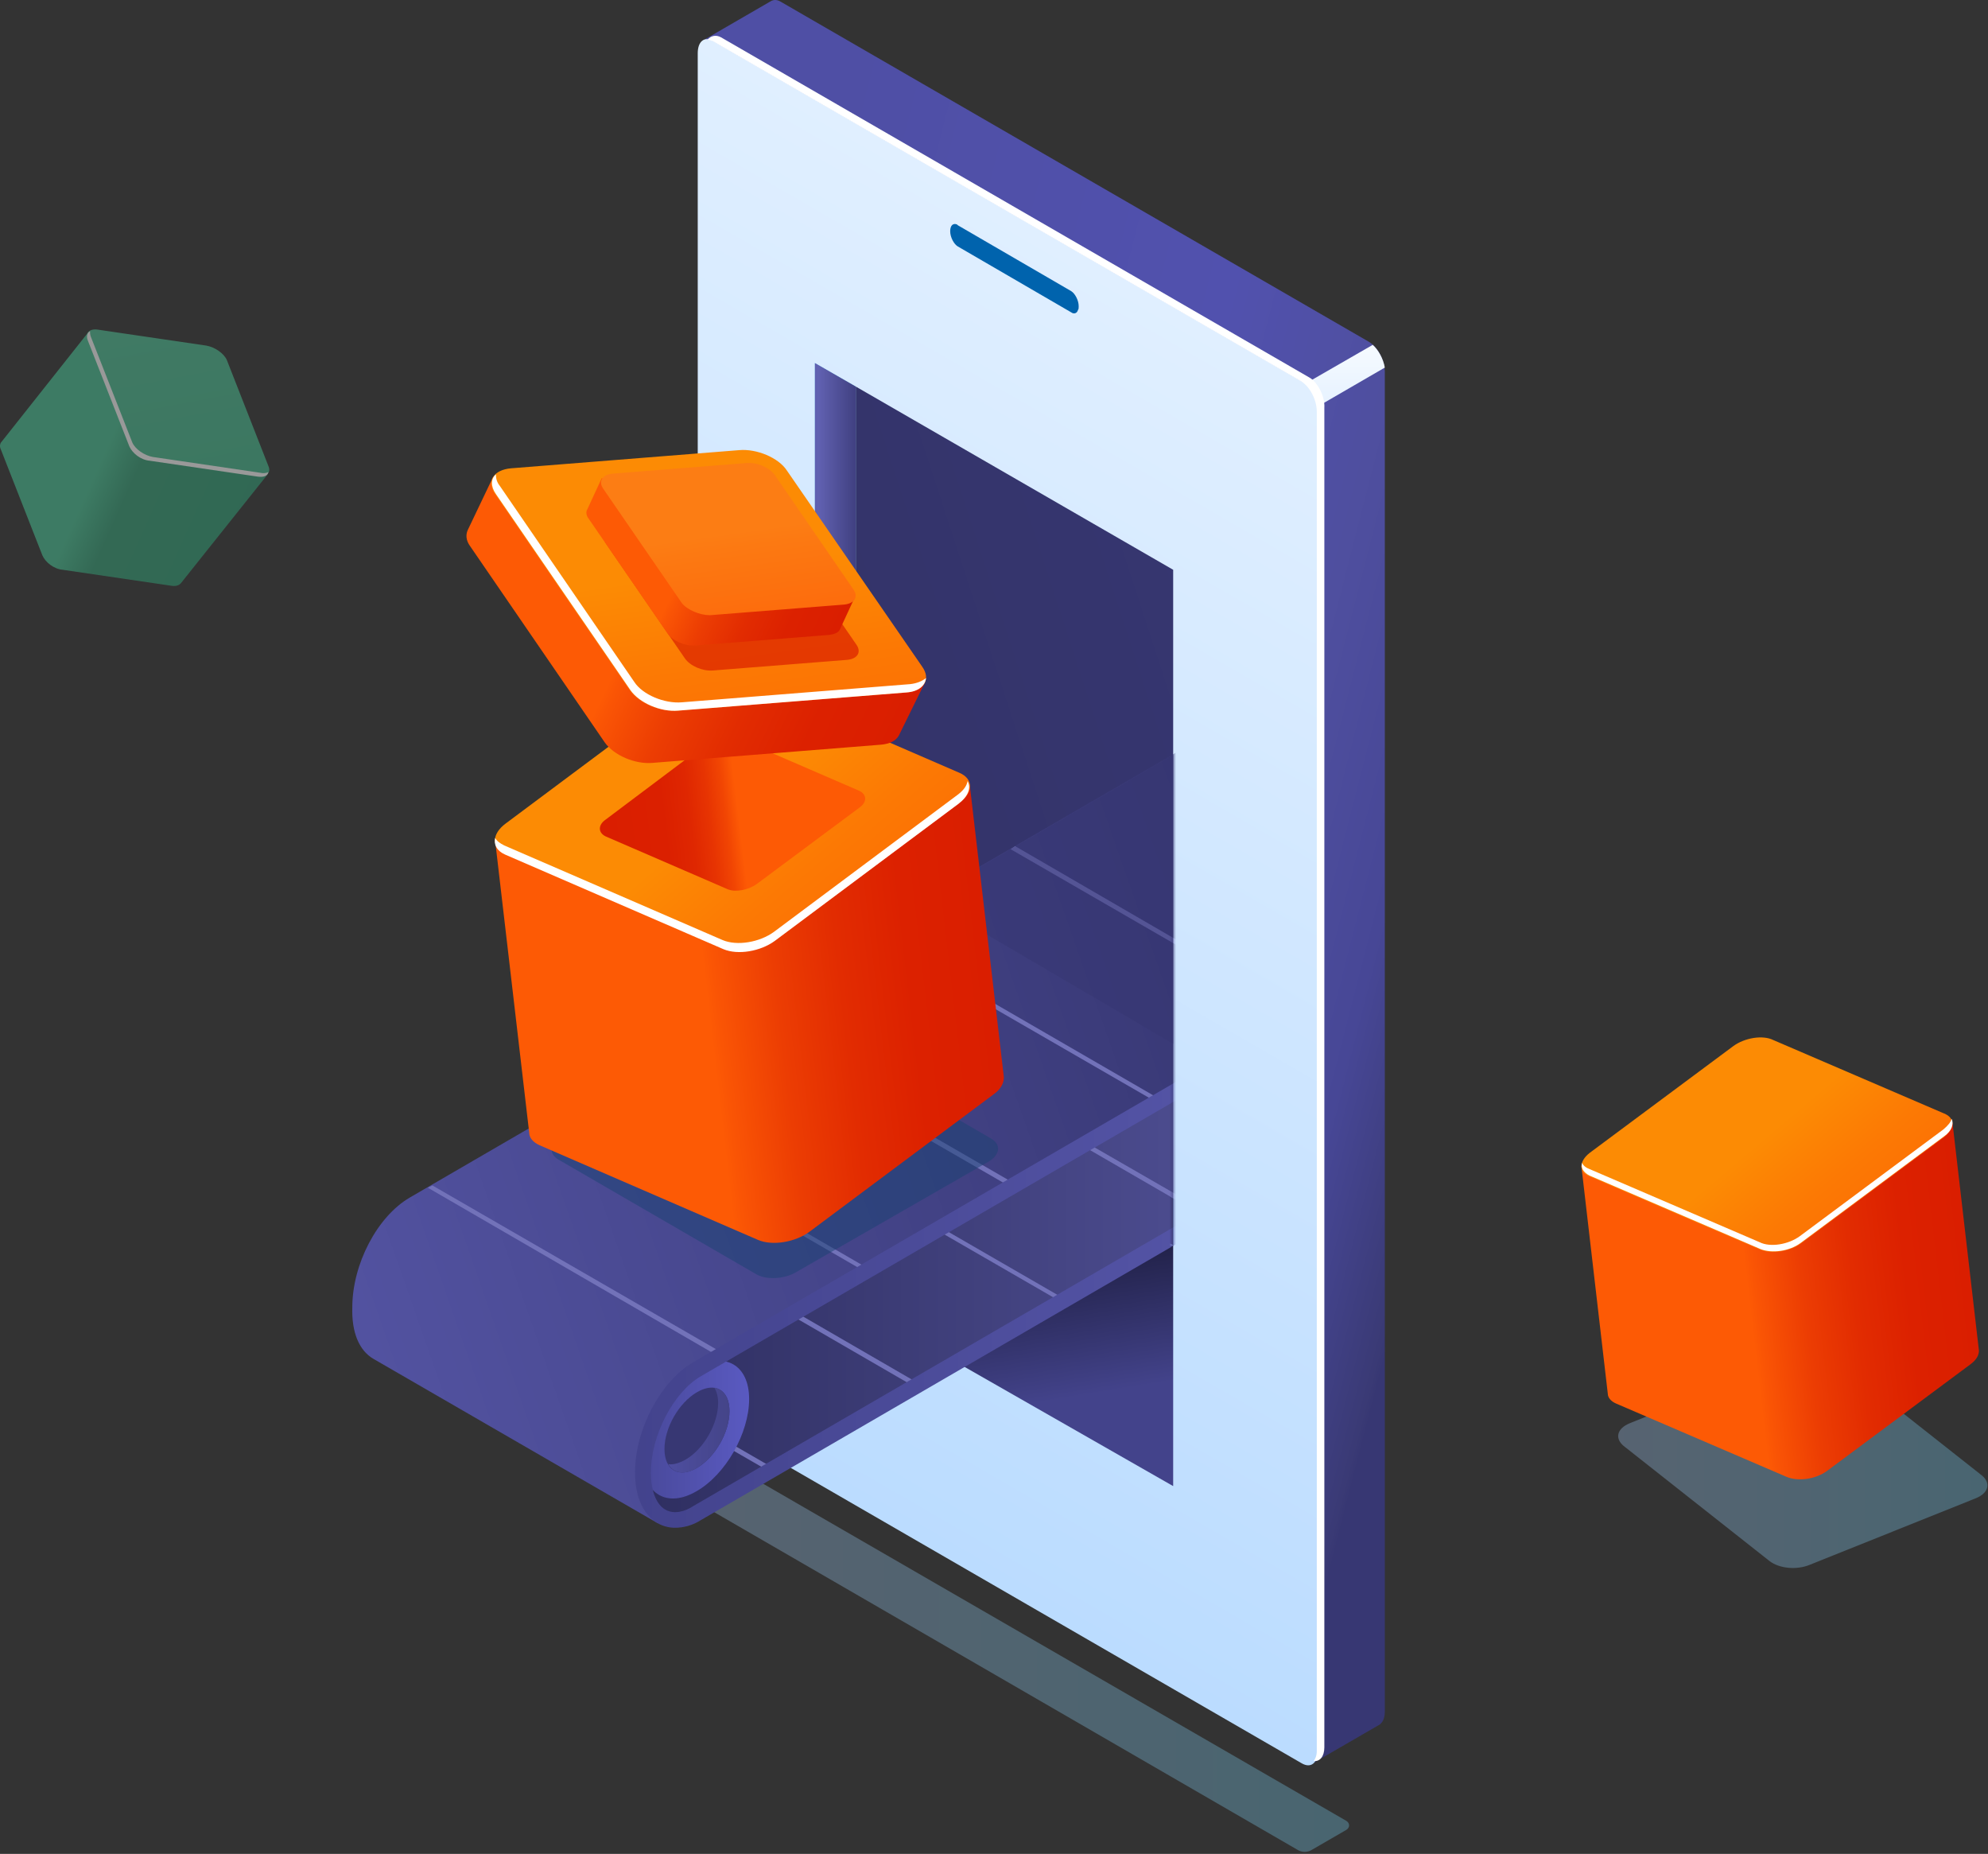
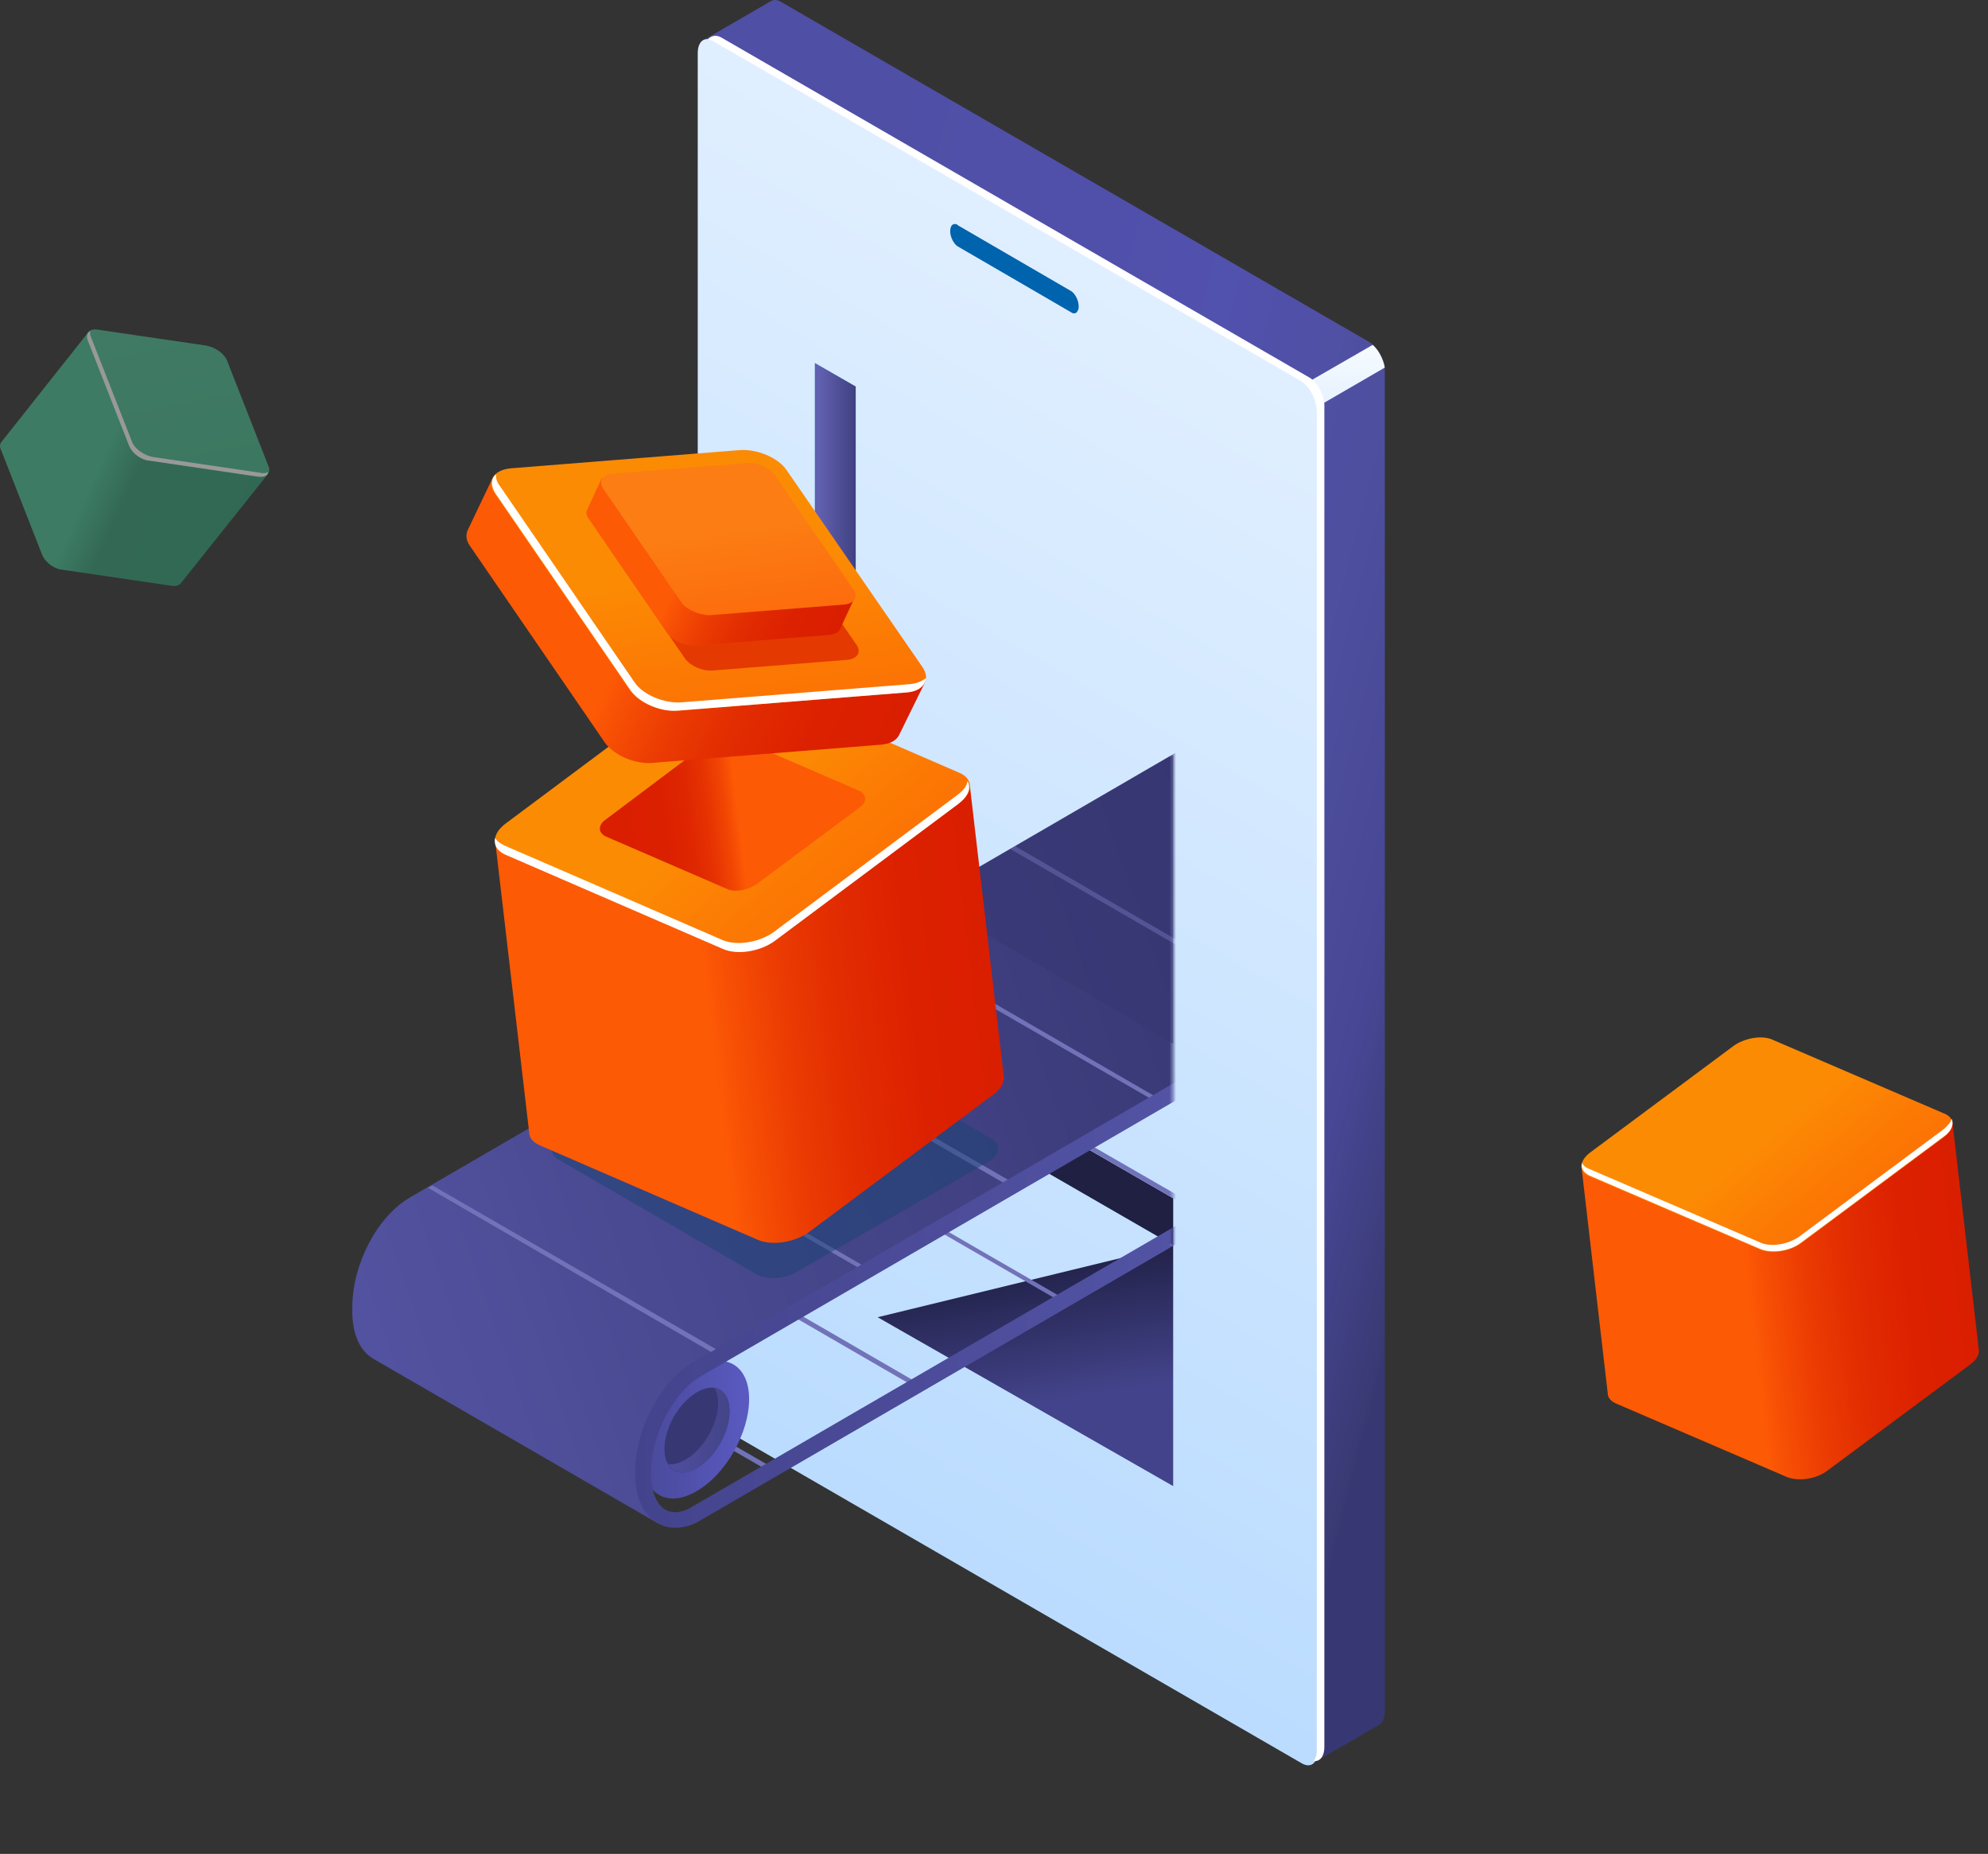
<svg xmlns="http://www.w3.org/2000/svg" width="606" height="565" viewBox="0 0 606 565" fill="none">
  <rect x="0" y="0" width="606" height="565" fill="#333333" stroke="none" />
  <g opacity="0.3">
-     <path d="M232.274 451.988L410.382 554.923C411.534 555.615 411.534 557 410.382 557.693L400.013 563.693C398.631 564.617 396.787 564.617 395.405 563.693L217.528 460.759C216.376 460.066 216.376 458.681 217.528 457.989L227.897 451.988C229.279 451.065 230.892 451.065 232.274 451.988Z" fill="url(#paint0_linear_81_2932)" />
-   </g>
+     </g>
  <path d="M214.303 12.323L235.04 0.322C235.961 -0.14 236.883 -0.14 238.035 0.552L417.294 104.18C420.059 105.795 422.133 109.95 422.133 113.412V521.689C422.133 523.766 421.442 524.92 420.52 525.612L399.783 537.614L399.322 514.996L238.265 421.754C235.5 420.139 233.427 415.985 233.427 412.523V23.171C232.966 24.555 232.736 25.478 232.736 25.478C232.275 25.478 214.303 12.323 214.303 12.323Z" fill="url(#paint1_linear_81_2932)" />
  <path d="M422.133 112.026L367.986 143.415L359.922 138.799L418.446 105.103C420.059 106.487 421.672 109.257 422.133 112.026Z" fill="url(#paint2_linear_81_2932)" />
  <path d="M217.528 433.756L396.788 537.383C399.553 538.999 401.626 537.383 401.626 533.69V125.413C401.626 121.72 399.553 117.566 396.788 116.181L217.528 12.554C214.763 10.938 212.69 12.554 212.69 16.247V424.524C212.459 427.986 214.763 432.14 217.528 433.756Z" fill="url(#paint3_linear_81_2932)" />
  <path d="M399.092 115.028L219.833 11.4C218.22 10.477 216.607 10.939 215.686 12.093C216.146 12.093 216.607 12.323 217.298 12.554L396.558 116.181C399.323 117.797 401.396 121.951 401.396 125.413V533.691C401.396 535.075 400.936 535.999 400.475 536.691C402.318 536.922 403.7 535.306 403.7 532.537V124.259C403.931 120.797 401.627 116.412 399.092 115.028Z" fill="white" />
  <path d="M328.586 94.486C328.816 94.255 328.816 93.794 328.816 93.332C328.816 91.486 327.664 89.409 326.512 88.716L291.951 68.637L291.72 68.406C290.568 67.945 289.646 68.637 289.646 70.483C289.646 72.33 290.799 74.407 291.951 75.099L326.512 95.178C327.434 95.871 328.355 95.409 328.586 94.486Z" fill="#0063AD" />
  <path d="M357.618 379.519V452.912L267.527 401.444L357.618 379.519Z" fill="url(#paint4_linear_81_2932)" />
-   <path d="M260.846 117.796V309.356L357.618 365.209V173.648L260.846 117.796Z" fill="url(#paint5_linear_81_2932)" />
  <path d="M260.846 117.796V309.357L357.618 365.209V379.518L248.403 316.511V110.642L260.846 117.796Z" fill="#7BDAFF" />
  <path d="M260.846 117.796V309.357L357.618 365.209V379.518L248.403 316.511V110.642L260.846 117.796Z" fill="url(#paint6_linear_81_2932)" />
  <mask id="mask0_81_2932" style="mask-type:luminance" maskUnits="userSpaceOnUse" x="73" y="213" width="285" height="286">
    <path d="M357.618 213.808V263.89V429.602L265.453 498.379L129.742 474.145L73.522 379.75L357.618 213.808Z" fill="white" />
  </mask>
  <g mask="url(#mask0_81_2932)">
-     <path d="M206.008 463.067L359.922 374.903L383.424 299.202L229.279 367.748C229.279 367.748 165.916 415.061 165.456 416.215C164.764 417.138 199.326 460.759 199.326 460.759L206.008 463.067Z" fill="url(#paint7_linear_81_2932)" />
    <path d="M366.834 370.518L277.896 319.051L279.278 318.358L368.216 369.595L366.834 370.518Z" fill="#7272B9" />
    <path d="M233.657 344.9L235.04 344.208L323.748 395.445L322.365 396.137L233.657 344.9Z" fill="#7272B9" />
    <path d="M279.048 421.063L277.665 421.986L189.188 370.749L190.57 369.826L279.048 421.063Z" fill="#7272B9" />
    <path d="M235.27 447.142L233.888 448.066L144.719 396.598L146.101 395.675L235.27 447.142Z" fill="#7272B9" />
    <path d="M113.843 414.138L200.478 464.221L196.791 449.912L198.404 439.757L200.247 429.832L212.459 417.831L235.039 403.522L387.34 315.588L368.216 286.047L367.525 277.969C377.433 272.199 366.373 264.121 366.373 250.966C366.373 243.811 363.839 238.041 359.461 235.502C355.774 233.425 372.364 221.193 367.756 223.963L124.903 364.979C114.995 370.749 107.392 385.289 107.392 398.444C107.161 406.06 109.465 411.599 113.843 414.138Z" fill="url(#paint8_linear_81_2932)" />
    <path d="M352.548 335.898L263.84 284.661L264.992 283.738L353.93 335.206L352.548 335.898Z" fill="#7272B9" />
    <path d="M219.371 310.511L220.754 309.588L309.462 360.825L308.079 361.748L219.371 310.511Z" fill="#7272B9" />
    <path d="M308.079 258.813L309.462 257.89L398.17 309.357L396.787 310.049L308.079 258.813Z" fill="#7272B9" />
    <path d="M264.762 386.673L263.38 387.366L174.902 336.129L176.285 335.437L264.762 386.673Z" fill="#7272B9" />
    <path d="M220.984 412.754L219.601 413.677L130.433 361.979L131.815 361.286L220.984 412.754Z" fill="#7272B9" />
    <path d="M196.1 445.065C196.1 455.451 203.473 459.605 212.228 454.527C221.214 449.45 228.357 436.756 228.357 426.37C228.357 415.985 220.984 411.83 212.228 416.908C203.473 422.216 196.1 434.679 196.1 445.065Z" fill="url(#paint9_linear_81_2932)" />
    <path d="M202.551 441.603C202.551 448.065 206.929 450.604 212.458 447.373C217.988 444.142 222.366 436.525 222.366 430.063C222.366 423.601 217.988 421.062 212.458 424.293C206.929 427.524 202.551 435.141 202.551 441.603Z" fill="#373773" />
    <path d="M209.003 444.834C214.532 441.603 218.91 433.987 218.91 427.524C218.91 425.678 218.449 424.062 217.758 422.908C220.523 423.37 222.366 425.909 222.366 430.063C222.366 436.525 217.989 444.142 212.459 447.373C208.542 449.681 205.316 448.988 203.703 446.219C205.086 446.45 206.929 445.988 209.003 444.834Z" fill="url(#paint10_linear_81_2932)" />
    <path d="M200.478 464.221C196.1 461.683 193.565 456.143 193.565 448.758C193.565 435.603 201.399 421.063 211.077 415.293L432.501 286.739C437.109 283.97 441.948 283.739 445.634 285.816C450.012 288.355 452.547 293.894 452.547 301.28C452.547 314.435 444.713 328.975 435.036 334.745L213.611 463.298C211.077 464.914 208.312 465.606 205.777 465.606C203.934 465.606 202.091 465.144 200.478 464.221ZM211.077 459.144L432.501 330.591C440.796 325.744 447.708 312.589 447.708 301.28C447.708 295.741 446.095 291.586 443.33 289.971C440.565 288.355 437.109 289.509 435.036 290.894L213.611 419.447C205.316 424.294 198.404 437.449 198.404 448.758C198.404 454.297 200.017 458.451 202.782 460.067C205.547 461.683 209.003 460.529 211.077 459.144Z" fill="url(#paint11_linear_81_2932)" />
  </g>
  <path opacity="0.5" d="M357.618 318.126L282.043 273.814L357.618 230.193V318.126Z" fill="#373773" />
  <path opacity="0.5" d="M230.431 388.289L170.294 353.439C167.068 351.592 167.529 348.361 171.216 346.284L229.509 312.588C233.196 310.511 238.726 310.28 241.952 312.126L302.089 346.976C305.314 348.823 304.854 352.054 301.167 354.131L242.873 387.596C239.187 389.904 233.426 390.135 230.431 388.289Z" fill="#1A4272" />
  <path d="M295.637 239.426L150.939 256.274L161.308 345.13C161.308 346.746 162.46 348.13 164.534 349.053L231.122 377.903C235.5 379.749 242.412 378.595 246.79 375.364L302.78 333.59C305.084 331.975 306.006 330.128 306.006 328.282L295.637 239.426Z" fill="url(#paint12_linear_81_2932)" />
  <path d="M220.753 289.047L154.164 260.197C149.786 258.351 149.786 254.197 154.164 250.965L210.154 209.191C214.532 205.96 221.444 204.806 225.822 206.653L292.41 235.502C296.788 237.348 296.788 241.503 292.41 244.734L236.421 286.508C232.043 289.739 224.9 290.893 220.753 289.047Z" fill="url(#paint13_linear_81_2932)" />
  <path d="M221.906 271.045L184.58 254.889C182.276 253.735 182.276 251.427 184.58 249.811L215.915 226.27C218.45 224.424 222.367 223.731 224.671 224.885L261.998 241.041C264.302 242.195 264.302 244.503 261.998 246.119L230.662 269.429C228.127 271.275 224.21 271.968 221.906 271.045Z" fill="url(#paint14_linear_81_2932)" />
  <path d="M291.951 242.195L235.961 283.969C231.583 287.2 224.671 288.354 220.293 286.508L153.704 257.658C152.322 256.966 151.4 256.274 150.939 255.35C150.479 257.428 151.4 259.274 153.935 260.428L220.523 289.277C224.901 291.124 231.813 289.97 236.191 286.739L292.181 244.965C295.176 242.657 296.098 240.118 294.946 238.041C294.716 239.426 293.794 240.81 291.951 242.195Z" fill="white" />
  <path d="M281.812 208.268L150.248 145.491L142.644 161.416C141.953 162.801 141.953 164.647 143.336 166.494L184.349 226.27C187.114 230.193 193.565 232.963 198.865 232.501L268.449 226.962C271.214 226.731 273.057 225.808 273.978 224.193L281.812 208.268Z" fill="url(#paint15_linear_81_2932)" />
  <path d="M191.952 210.345L150.939 150.569C148.174 146.646 150.478 143.184 155.777 142.722L225.361 137.183C230.661 136.721 237.343 139.491 239.877 143.415L281.121 203.191C283.886 207.114 281.582 210.576 276.282 211.038L206.698 216.577C201.168 217.038 194.717 214.269 191.952 210.345Z" fill="url(#paint16_linear_81_2932)" />
  <path d="M277.435 208.499L207.851 214.038C202.551 214.5 195.869 211.73 193.335 207.807L152.322 148.031C151.4 146.877 151.17 145.723 151.17 144.569C149.557 145.953 149.557 148.261 151.17 150.569L192.183 210.345C194.948 214.269 201.399 217.038 206.699 216.577L276.282 211.038C279.969 210.807 282.043 208.961 282.273 206.653C281.121 207.576 279.508 208.268 277.435 208.499Z" fill="white" />
  <path opacity="0.7" d="M208.772 200.652L184.81 165.802C183.197 163.494 184.579 161.416 187.805 161.186L228.588 157.955C231.813 157.724 235.5 159.339 237.113 161.647L261.075 196.497C262.688 198.805 261.306 200.883 258.08 201.113L217.297 204.344C214.072 204.575 210.385 202.96 208.772 200.652Z" fill="#DA1E00" />
  <path d="M260.384 182.419L183.427 145.723L179.049 155.186C178.588 155.878 178.588 157.032 179.51 158.186L203.472 193.036C205.085 195.344 208.772 196.96 211.997 196.729L252.78 193.498C254.393 193.267 255.545 192.805 256.006 191.882L260.384 182.419Z" fill="url(#paint17_linear_81_2932)" />
  <path d="M207.85 183.804L183.888 148.954C182.275 146.646 183.657 144.569 186.883 144.338L227.666 141.107C230.891 140.876 234.578 142.492 236.191 144.8L260.154 179.65C261.766 181.958 260.384 184.035 257.158 184.266L216.376 187.497C213.38 187.497 209.463 185.881 207.85 183.804Z" fill="url(#paint18_linear_81_2932)" />
-   <path opacity="0.3" d="M539.411 475.76L494.942 440.679C492.177 438.371 492.868 435.371 496.785 433.755L547.475 413.445C551.392 411.83 556.922 412.522 559.687 414.599L604.156 449.68C606.921 451.988 606.23 454.989 602.313 456.604L551.623 476.914C547.706 478.53 542.406 478.068 539.411 475.76Z" fill="url(#paint19_linear_81_2932)" />
  <path d="M595.171 342.13L482.039 355.285L490.103 424.755C490.103 425.909 491.025 427.063 492.638 427.755L544.711 450.142C548.167 451.527 553.466 450.835 556.922 448.296L600.7 415.754C602.544 414.369 603.235 412.984 603.235 411.599L595.171 342.13Z" fill="url(#paint20_linear_81_2932)" />
  <path d="M536.647 380.904L484.574 358.517C481.118 357.132 481.348 353.901 484.574 351.362L528.352 318.82C531.808 316.281 537.338 315.358 540.564 316.974L592.636 339.361C596.092 340.746 595.862 343.977 592.636 346.515L548.858 379.058C545.633 381.366 540.103 382.289 536.647 380.904Z" fill="url(#paint21_linear_81_2932)" />
  <path d="M592.406 344.207L548.628 376.75C545.172 379.288 539.642 380.212 536.416 378.596L484.343 356.209C483.191 355.747 482.5 355.055 482.27 354.362C481.809 355.978 482.731 357.363 484.574 358.286L536.647 380.673C540.103 382.058 545.402 381.366 548.858 378.827L592.636 346.285C594.94 344.669 595.632 342.592 594.94 340.976C594.71 341.9 593.788 343.053 592.406 344.207Z" fill="white" />
  <g opacity="0.5">
    <path d="M81.586 144.569L26.979 101.18L0.482 134.645C0.021 135.107 -0.21 136.03 0.251 136.953L12.924 169.264C13.845 171.342 16.38 173.419 19.145 173.65L52.093 178.496C53.476 178.727 54.398 178.496 55.089 177.804L81.586 144.569Z" fill="url(#paint22_linear_81_2932)" />
    <path d="M39.421 135.799L26.748 103.488C25.827 101.411 27.44 100.026 29.974 100.487L62.923 105.334C65.457 105.796 68.222 107.642 69.144 109.719L81.816 142.031C82.738 144.108 81.125 145.493 78.591 145.031L45.642 140.184C43.108 139.953 40.343 137.876 39.421 135.799Z" fill="url(#paint23_linear_81_2932)" />
    <path d="M79.512 144.108L46.563 139.261C44.029 138.799 41.264 136.953 40.342 134.876L27.67 102.565C27.439 101.872 27.439 101.411 27.439 100.949C26.518 101.411 26.287 102.565 26.748 103.719L39.421 136.03C40.342 138.107 42.877 140.184 45.642 140.415L78.59 145.262C80.434 145.493 81.586 145.031 81.816 143.877C81.355 144.108 80.434 144.339 79.512 144.108Z" fill="white" />
  </g>
  <defs>
    <linearGradient id="paint0_linear_81_2932" x1="216.643" y1="507.835" x2="411.333" y2="507.835" gradientUnits="userSpaceOnUse">
      <stop stop-color="#A9D3FF" />
      <stop offset="1" stop-color="#7BDAFF" />
      <stop offset="1" stop-color="#DDEEFF" />
    </linearGradient>
    <linearGradient id="paint1_linear_81_2932" x1="450.47" y1="302.943" x2="202.534" y2="239.408" gradientUnits="userSpaceOnUse">
      <stop stop-color="#373773" />
      <stop offset="0.008" stop-color="#3A3A75" />
      <stop offset="0.133" stop-color="#474796" />
      <stop offset="0.286" stop-color="#4F4F9F" />
      <stop offset="0.493" stop-color="#5151AE" />
      <stop offset="1" stop-color="#4F4FA5" />
    </linearGradient>
    <linearGradient id="paint2_linear_81_2932" x1="390.87" y1="143.405" x2="390.87" y2="104.888" gradientUnits="userSpaceOnUse">
      <stop stop-color="#CFE6FF" />
      <stop offset="0.298" stop-color="#E3F1FF" />
      <stop offset="0.649" stop-color="#EAF4FF" />
      <stop offset="1" stop-color="#F7FBFF" />
    </linearGradient>
    <linearGradient id="paint3_linear_81_2932" x1="307.026" y1="485.616" x2="489.58" y2="169.961" gradientUnits="userSpaceOnUse">
      <stop stop-color="#BBDCFF" />
      <stop offset="1" stop-color="#E0EFFF" />
    </linearGradient>
    <linearGradient id="paint4_linear_81_2932" x1="318.526" y1="427.355" x2="311.07" y2="381.901" gradientUnits="userSpaceOnUse">
      <stop stop-color="#43438B" />
      <stop offset="1" stop-color="#1E1E42" />
    </linearGradient>
    <linearGradient id="paint5_linear_81_2932" x1="247.113" y1="261.79" x2="429.014" y2="202.469" gradientUnits="userSpaceOnUse">
      <stop stop-color="#333368" />
      <stop offset="1" stop-color="#373773" />
    </linearGradient>
    <linearGradient id="paint6_linear_81_2932" x1="228.789" y1="245.036" x2="301.091" y2="245.036" gradientUnits="userSpaceOnUse">
      <stop stop-color="#2573BA" />
      <stop offset="0.008" stop-color="#4A4A9B" />
      <stop offset="0.133" stop-color="#5151A5" />
      <stop offset="0.286" stop-color="#6161B1" />
      <stop offset="0.493" stop-color="#363672" />
      <stop offset="1" stop-color="#202042" />
    </linearGradient>
    <linearGradient id="paint7_linear_81_2932" x1="383.7" y1="381.19" x2="165.592" y2="381.19" gradientUnits="userSpaceOnUse">
      <stop stop-color="#505095" />
      <stop offset="1" stop-color="#292958" />
    </linearGradient>
    <linearGradient id="paint8_linear_81_2932" x1="386.436" y1="308.173" x2="110.973" y2="404.535" gradientUnits="userSpaceOnUse">
      <stop stop-color="#373773" />
      <stop offset="1" stop-color="#5252A0" />
    </linearGradient>
    <linearGradient id="paint9_linear_81_2932" x1="228.643" y1="426.383" x2="196.184" y2="426.383" gradientUnits="userSpaceOnUse">
      <stop stop-color="#5A5AC2" />
      <stop offset="1" stop-color="#49499A" />
    </linearGradient>
    <linearGradient id="paint10_linear_81_2932" x1="222.375" y1="435.808" x2="203.571" y2="435.808" gradientUnits="userSpaceOnUse">
      <stop stop-color="#444488" />
      <stop offset="1" stop-color="#4E4EA0" />
    </linearGradient>
    <linearGradient id="paint11_linear_81_2932" x1="452.686" y1="300.031" x2="193.545" y2="300.031" gradientUnits="userSpaceOnUse">
      <stop stop-color="#5C5CB2" />
      <stop offset="1" stop-color="#43438D" />
    </linearGradient>
    <linearGradient id="paint12_linear_81_2932" x1="158.526" y1="321.672" x2="303.172" y2="304.852" gradientUnits="userSpaceOnUse">
      <stop offset="0.403" stop-color="#FD5A05" />
      <stop offset="0.423" stop-color="#FA5505" />
      <stop offset="0.55" stop-color="#EC3D03" />
      <stop offset="0.685" stop-color="#E22C01" />
      <stop offset="0.829" stop-color="#DC2100" />
      <stop offset="1" stop-color="#DA1E00" />
    </linearGradient>
    <linearGradient id="paint13_linear_81_2932" x1="148.244" y1="158.99" x2="330.134" y2="373.925" gradientUnits="userSpaceOnUse">
      <stop offset="0.403" stop-color="#FC8B04" />
      <stop offset="0.51" stop-color="#FC7904" />
      <stop offset="0.656" stop-color="#FD6805" />
      <stop offset="0.813" stop-color="#FD5D05" />
      <stop offset="1" stop-color="#FD5A05" />
    </linearGradient>
    <linearGradient id="paint14_linear_81_2932" x1="183.552" y1="252.816" x2="263.963" y2="242.96" gradientUnits="userSpaceOnUse">
      <stop stop-color="#DA1E00" />
      <stop offset="0.234" stop-color="#DB2000" />
      <stop offset="0.333" stop-color="#DF2701" />
      <stop offset="0.407" stop-color="#E73402" />
      <stop offset="0.467" stop-color="#F14503" />
      <stop offset="0.516" stop-color="#FD5A05" />
    </linearGradient>
    <linearGradient id="paint15_linear_81_2932" x1="137.358" y1="172.503" x2="269.013" y2="234.998" gradientUnits="userSpaceOnUse">
      <stop offset="0.403" stop-color="#FD5A05" />
      <stop offset="0.423" stop-color="#FA5505" />
      <stop offset="0.55" stop-color="#EC3D03" />
      <stop offset="0.685" stop-color="#E22C01" />
      <stop offset="0.829" stop-color="#DC2100" />
      <stop offset="1" stop-color="#DA1E00" />
    </linearGradient>
    <linearGradient id="paint16_linear_81_2932" x1="199.592" y1="61.588" x2="239.445" y2="340.495" gradientUnits="userSpaceOnUse">
      <stop offset="0.403" stop-color="#FC8B04" />
      <stop offset="0.51" stop-color="#FC7904" />
      <stop offset="0.656" stop-color="#FD6805" />
      <stop offset="0.813" stop-color="#FD5D05" />
      <stop offset="1" stop-color="#FD5A05" />
    </linearGradient>
    <linearGradient id="paint17_linear_81_2932" x1="175.989" y1="161.608" x2="252.985" y2="198.157" gradientUnits="userSpaceOnUse">
      <stop offset="0.403" stop-color="#FD5A05" />
      <stop offset="0.423" stop-color="#FA5505" />
      <stop offset="0.55" stop-color="#EC3D03" />
      <stop offset="0.685" stop-color="#E22C01" />
      <stop offset="0.829" stop-color="#DC2100" />
      <stop offset="1" stop-color="#DA1E00" />
    </linearGradient>
    <linearGradient id="paint18_linear_81_2932" x1="212.386" y1="96.741" x2="235.693" y2="259.854" gradientUnits="userSpaceOnUse">
      <stop offset="0.403" stop-color="#FC7D14" />
      <stop offset="0.433" stop-color="#FC7912" />
      <stop offset="0.602" stop-color="#FD680B" />
      <stop offset="0.784" stop-color="#FD5D06" />
      <stop offset="1" stop-color="#FD5A05" />
    </linearGradient>
    <linearGradient id="paint19_linear_81_2932" x1="493.255" y1="445.208" x2="605.881" y2="445.208" gradientUnits="userSpaceOnUse">
      <stop stop-color="#A9D3FF" />
      <stop offset="1" stop-color="#7BDAFF" />
      <stop offset="1" stop-color="#DDEEFF" />
    </linearGradient>
    <linearGradient id="paint20_linear_81_2932" x1="488.146" y1="406.304" x2="601.194" y2="393.158" gradientUnits="userSpaceOnUse">
      <stop offset="0.403" stop-color="#FD5A05" />
      <stop offset="0.423" stop-color="#FA5505" />
      <stop offset="0.55" stop-color="#EC3D03" />
      <stop offset="0.685" stop-color="#E22C01" />
      <stop offset="0.829" stop-color="#DC2100" />
      <stop offset="1" stop-color="#DA1E00" />
    </linearGradient>
    <linearGradient id="paint21_linear_81_2932" x1="480.111" y1="279.16" x2="622.267" y2="447.143" gradientUnits="userSpaceOnUse">
      <stop offset="0.403" stop-color="#FC8B04" />
      <stop offset="0.51" stop-color="#FC7904" />
      <stop offset="0.656" stop-color="#FD6805" />
      <stop offset="0.813" stop-color="#FD5D05" />
      <stop offset="1" stop-color="#FD5A05" />
    </linearGradient>
    <linearGradient id="paint22_linear_81_2932" x1="29.248" y1="143.729" x2="118.295" y2="183.657" gradientUnits="userSpaceOnUse">
      <stop stop-color="#48C495" />
      <stop offset="0.117" stop-color="#349F76" />
      <stop offset="0.367" stop-color="#30A076" />
      <stop offset="0.644" stop-color="#319B73" />
      <stop offset="1" stop-color="#349D75" />
    </linearGradient>
    <linearGradient id="paint23_linear_81_2932" x1="47.472" y1="57.523" x2="76.85" y2="212.772" gradientUnits="userSpaceOnUse">
      <stop stop-color="#54C69B" />
      <stop offset="1" stop-color="#3AB486" />
    </linearGradient>
  </defs>
</svg>